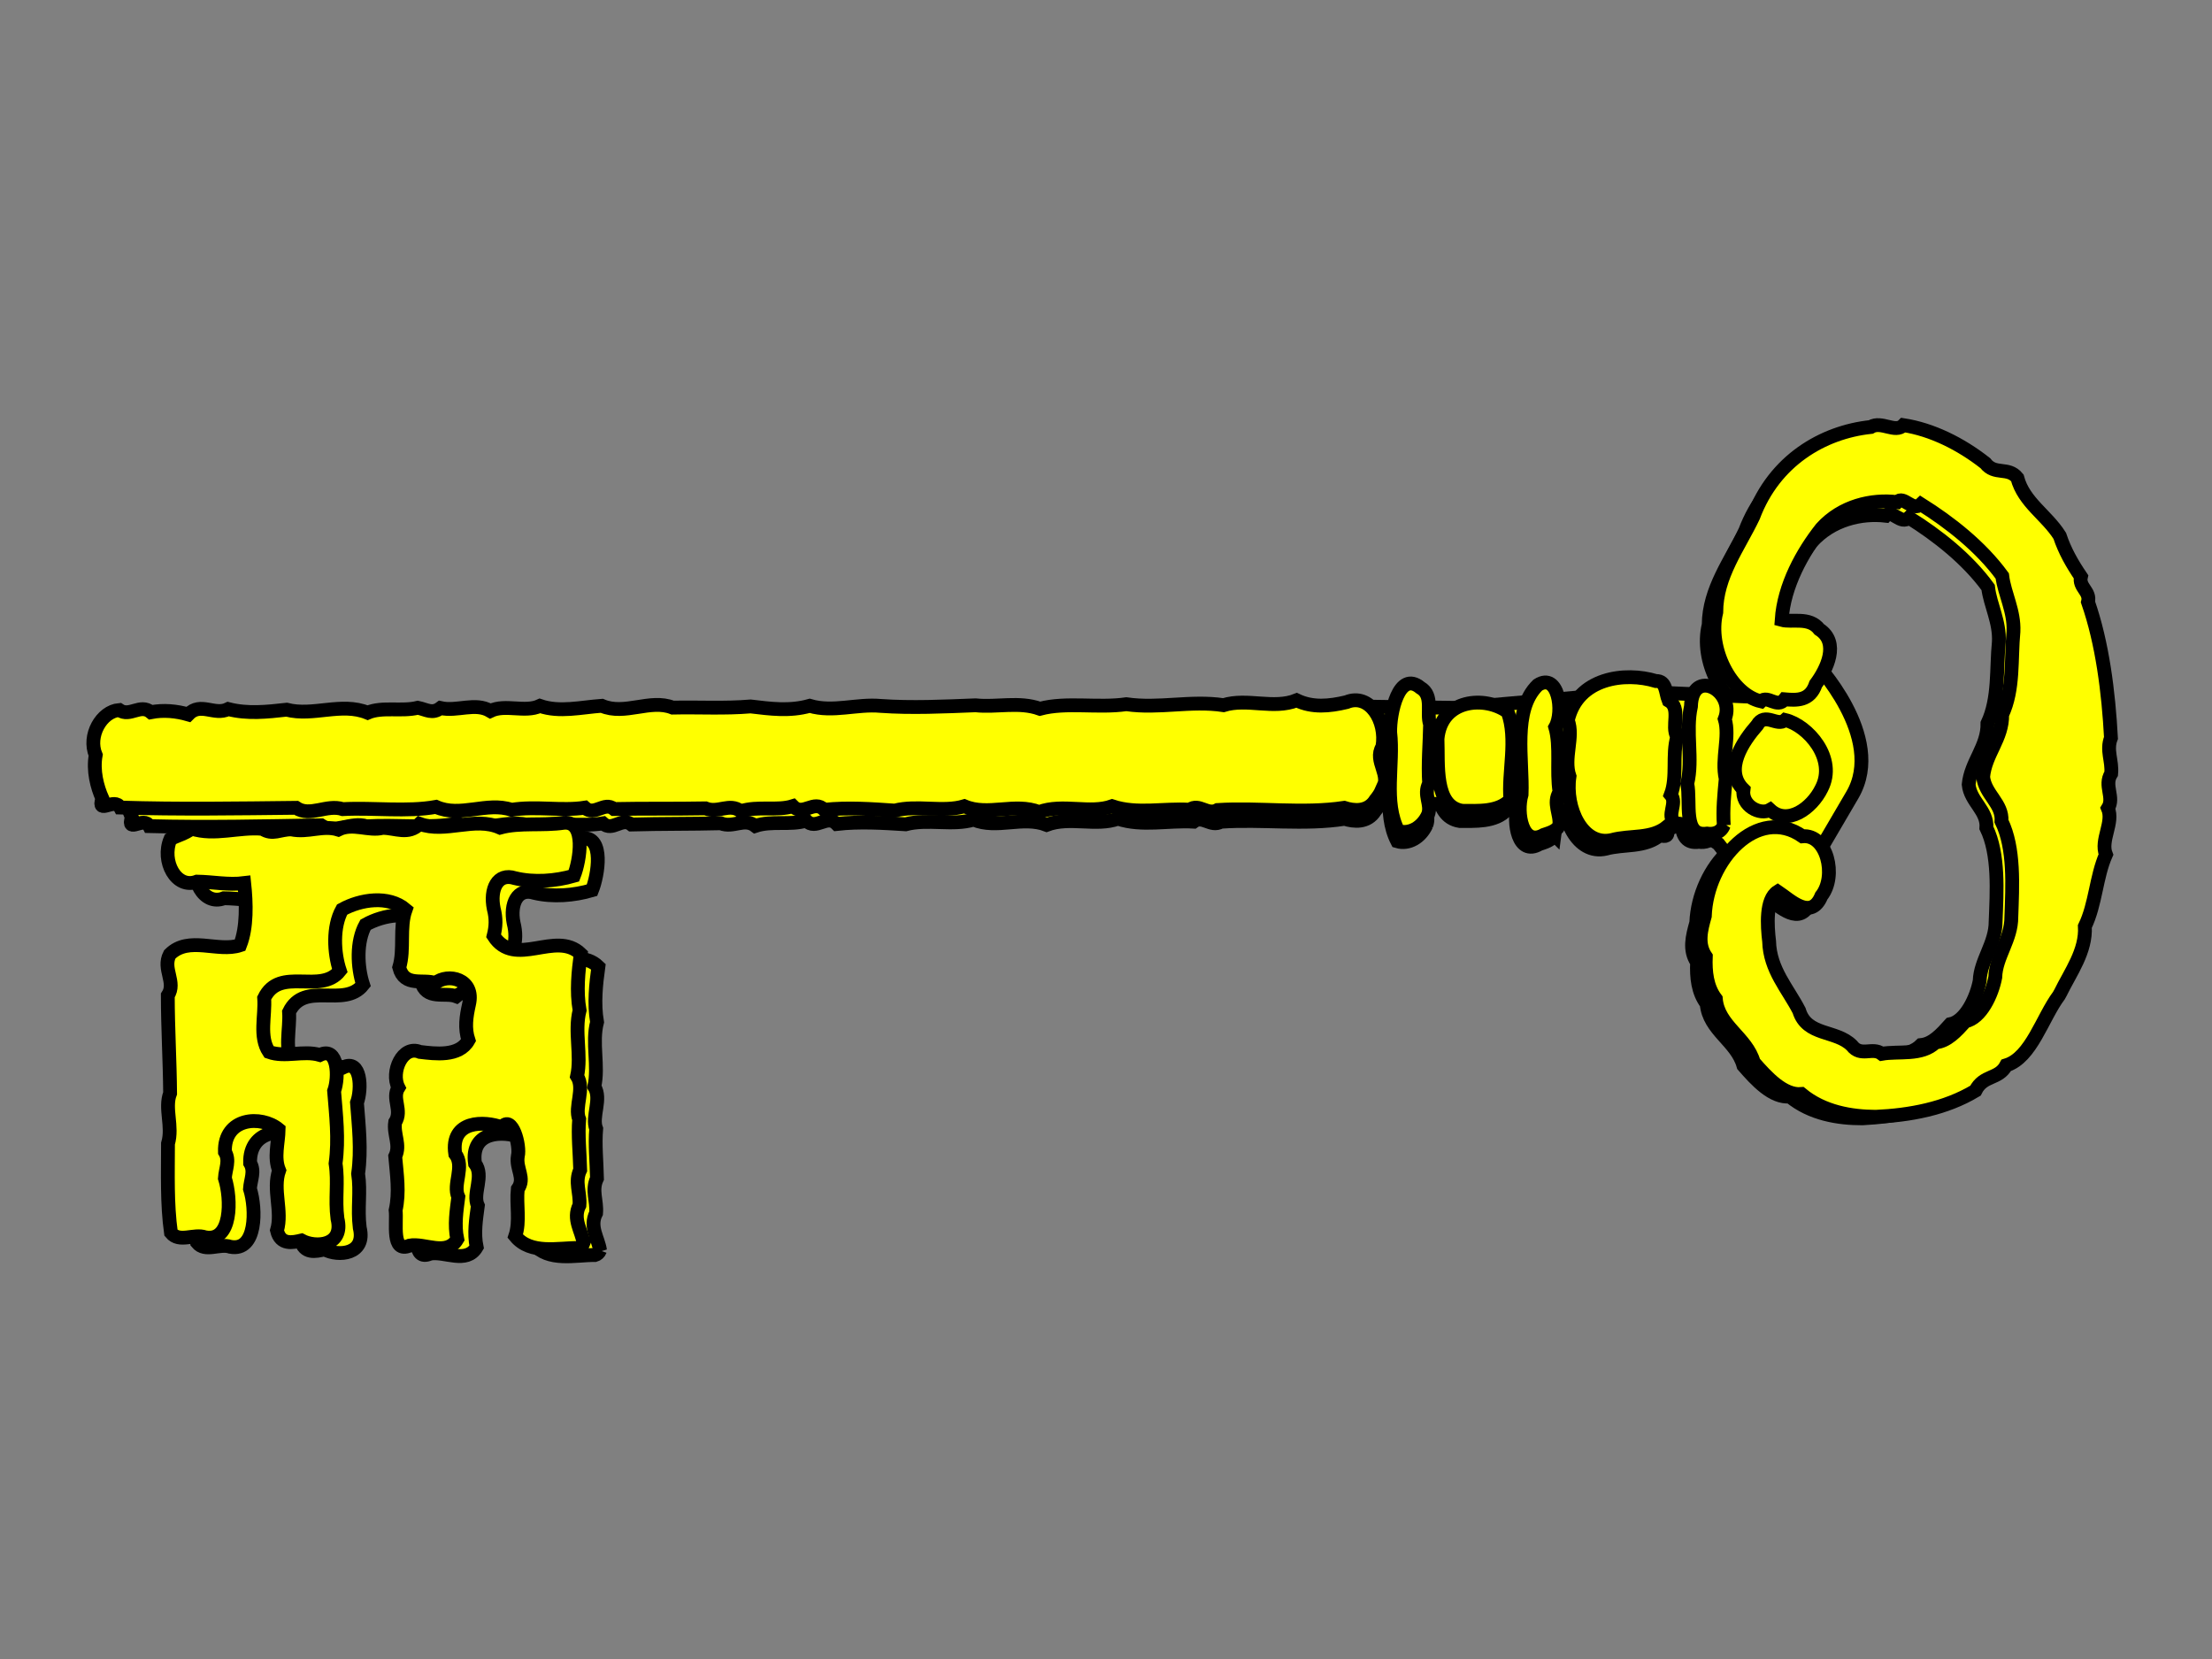
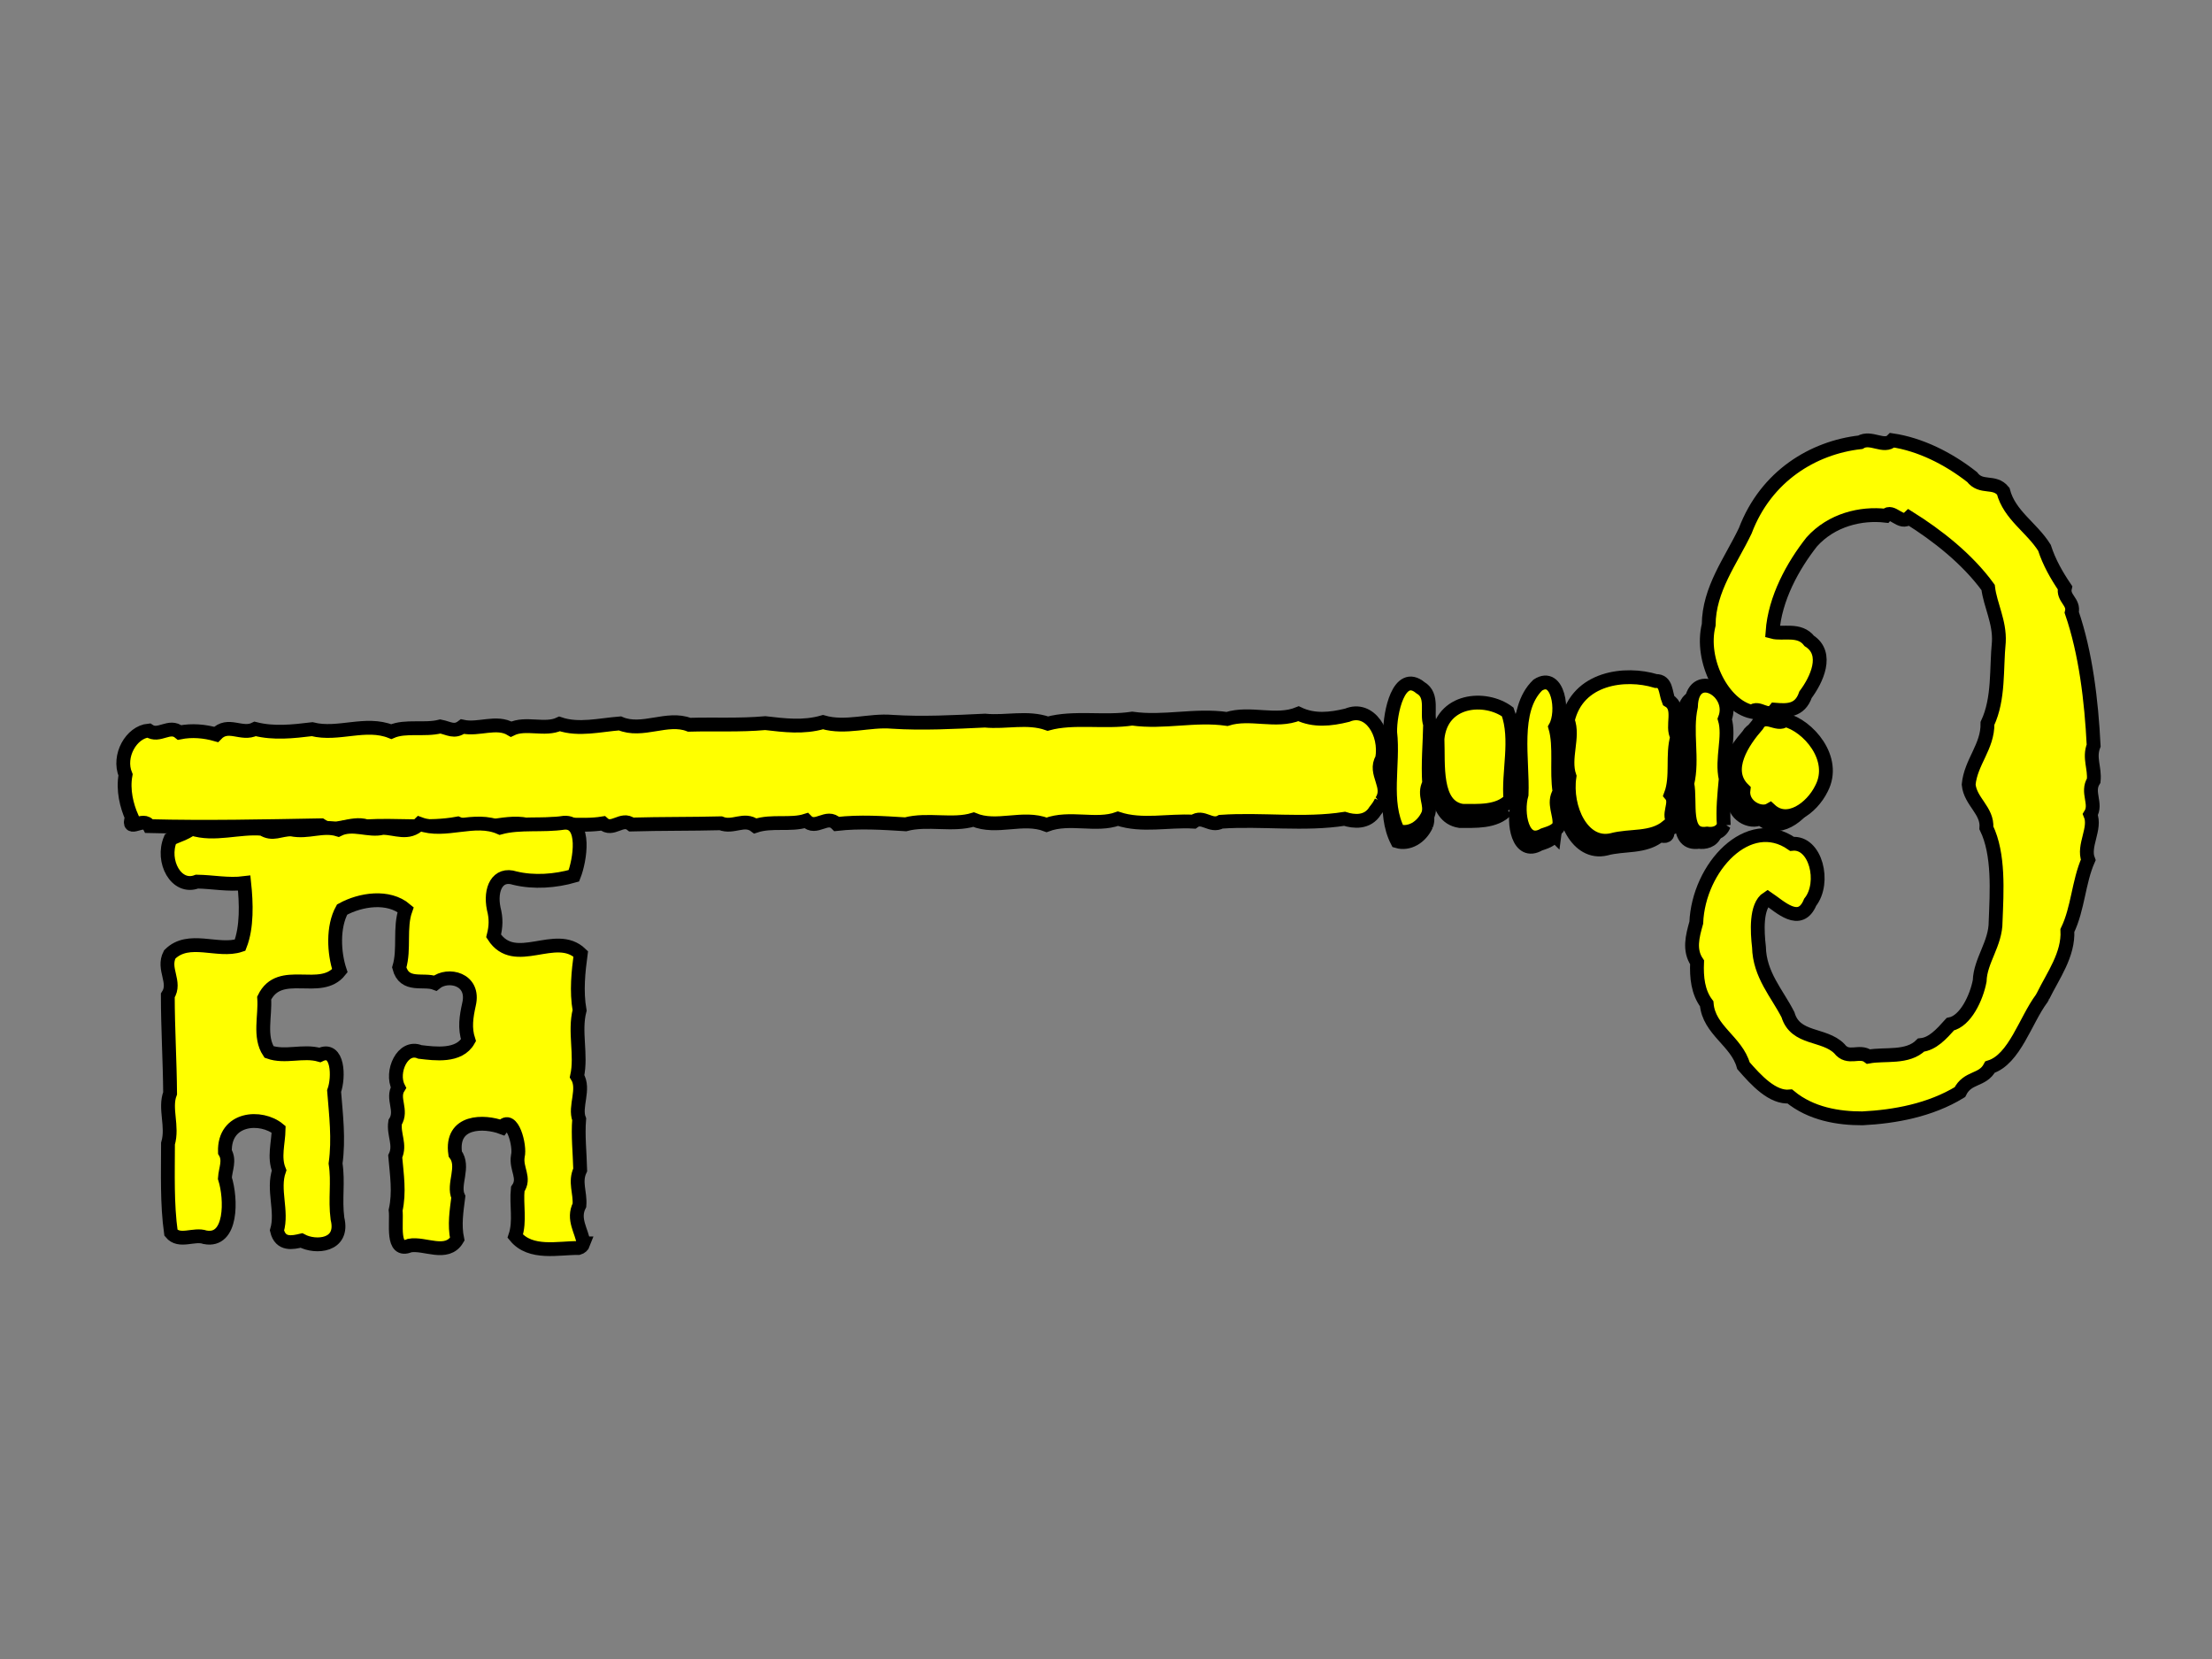
<svg xmlns="http://www.w3.org/2000/svg" width="640" height="480">
  <rect width="100%" height="100%" fill="#808080" stroke="none" />
  <g>
    <title>Layer 1</title>
    <g id="layer1">
      <g id="g2343">
        <g id="g2321" fill="#000000">
          <path stroke="#000000" d="m399.641,231.843c3.028,-4.24 -2.332,-8.16 0.249,-12.308c1.316,-7.38 -3.602,-15.332 -10.099,-12.6c-4.858,1.193 -9.631,1.689 -14.083,-0.431c-6.534,2.68 -13.979,-0.62 -20.677,1.509c-9.322,-1.342 -18.203,1.198 -27.446,-0.098c-8.009,1.219 -16.998,-0.601 -24.413,1.45c-5.874,-2.095 -12.181,-0.263 -18.193,-0.87c-8.888,0.409 -18.033,0.917 -26.843,0.341c-6.702,-0.577 -13.461,2.012 -20.02,0.101c-5.702,1.645 -11.141,0.912 -16.693,0.286c-7.38,0.667 -14.665,0.257 -22.017,0.469c-6.359,-2.497 -13.572,2.384 -20.031,-0.388c-5.836,0.45 -11.971,2.027 -17.481,0.142c-4.244,2.015 -9.787,-0.562 -14.016,1.525c-4.244,-2.533 -9.392,0.311 -14.076,-0.744c-2.349,1.806 -3.987,0.431 -6.408,-0.036c-4.53,1.169 -10.108,-0.313 -14.191,1.493c-7.401,-2.991 -15.38,1.199 -22.885,-0.71c-5.612,0.674 -11.098,1.289 -16.495,-0.074c-3.923,1.986 -7.803,-2.084 -11.303,1.598c-3.271,-0.934 -6.975,-1.295 -10.551,-0.568c-2.995,-2.489 -5.928,1.514 -8.957,-0.566c-4.995,0.443 -8.969,7.327 -6.692,12.841c-0.808,4.419 0.351,8.97 1.829,12.31c-1.595,4.821 3.46,-0.527 5.045,2.511c16.5,0.421 33.232,0.045 49.681,-0.243c3.946,2.665 8.655,-1.16 13.2,0.289c8.66,-0.523 18.192,0.733 26.341,-0.804c6.863,3.049 14.388,-1.618 21.354,0.695c6.824,-1.168 14.257,0.317 20.671,-0.736c2.764,2.503 5.482,-1.901 8.27,0.33c8.616,-0.243 17.234,-0.133 25.818,-0.353c3.626,1.464 6.801,-1.702 10.009,0.757c4.749,-1.597 10.243,-0.098 14.698,-1.534c2.885,2.959 5.982,-1.995 8.872,0.971c6.663,-0.762 13.422,-0.303 19.905,0.099c6.355,-1.697 13.687,0.496 19.674,-1.36c6.676,2.83 14.285,-1.162 21.127,1.517c6.611,-2.515 14.393,0.513 20.639,-1.782c6.984,2.318 14.624,0.427 21.889,0.859c2.668,-1.983 4.98,1.676 7.914,0.022c11.8,-0.822 24.055,0.998 35.767,-0.847c2.583,0.823 6.621,1.312 8.867,-2.328c0.663,-0.83 1.304,-1.701 1.753,-2.736z" id="path2323" stroke-width="4" fill="#ffff00" />
-           <path stroke="#000000" d="m173.608,361.79c-0.5,-3.55 -3.171,-6.832 -1.136,-10.811c0.296,-3.593 -1.389,-6.596 0.254,-10.027c-0.099,-4.919 -0.628,-9.74 -0.234,-14.344c-1.393,-3.566 1.716,-8.605 -0.534,-12.207c1.341,-6.053 -0.79,-12.6 0.785,-18.675c-0.936,-5.468 -0.297,-11.044 0.386,-16.025c-7.05,-6.787 -18.625,4.393 -24.592,-4.936c0.688,-2.686 0.777,-4.94 0.06,-7.738c-1.102,-5.523 1.106,-10.247 6.017,-8.691c5.356,1.28 11.46,0.772 16.682,-0.775c1.72,-4.3 3.62,-15.554 -2.747,-15.023c-5.945,0.957 -12.494,-0.077 -18.061,1.498c-7.225,-3.178 -15.465,1.752 -22.723,-0.922c-3.21,3.25 -6.788,1.188 -10.447,1.2c-3.869,1.07 -8.449,-1.523 -12.555,0.573c-4.431,-1.351 -8.534,0.997 -13.258,0.025c-3.196,-0.032 -5.246,1.767 -8.154,-0.11c-6.676,-0.564 -13.582,2.133 -19.997,0.061c-1.957,1.526 -4.347,2.046 -6.036,3.042c-2.653,6.256 1.593,14.305 7.475,11.986c4.379,0.031 8.815,0.947 13.337,0.344c0.578,5.711 0.767,12.504 -1.245,17.617c-6.277,2.144 -14.512,-2.681 -19.88,2.739c-2.17,4.159 1.89,7.86 -0.597,11.647c-0.037,9.141 0.506,18.759 0.533,27.726c-1.668,4.338 0.82,9.352 -0.655,14.293c-0.038,8.467 -0.381,17.033 0.73,25.26c2.373,2.915 6.52,0.132 9.647,1.223c7.643,1.431 7.502,-10.91 5.657,-16.793c0.176,-2.621 1.491,-5.04 0.043,-7.453c-0.265,-9.815 10.309,-10.55 15.203,-6.49c-0.092,3.902 -1.415,7.962 0.084,11.638c-1.916,5.436 0.962,11.552 -0.672,17.036c0.968,4.228 4.452,3.396 6.908,2.806c3.98,2.133 12.081,1.533 10.196,-6.271c-0.705,-5.658 0.332,-10.304 -0.469,-15.627c0.993,-6.973 0.17,-13.836 -0.328,-20.538c1.438,-3.929 1.234,-12.803 -3.985,-10.222c-4.735,-1.34 -9.793,0.867 -14.362,-0.752c-2.857,-4.3 -0.946,-10.289 -1.302,-15.269c4.449,-9.197 15.913,-0.937 21.411,-7.885c-1.668,-5.08 -2.007,-12.461 0.712,-17.36c5.231,-2.927 13.105,-4.198 17.942,-0.103c-1.853,5.156 -0.278,11.207 -1.868,16.42c1.424,5.678 6.874,3.111 10.171,4.373c3.538,-2.948 11.259,-1.297 9.487,5.998c-0.781,3.514 -1.293,6.709 -0.18,10.151c-2.688,4.783 -9.532,3.866 -13.728,3.393c-4.893,-2.048 -8.365,5.735 -6.127,10.155c-1.962,3.129 1.205,6.423 -0.964,9.832c-0.542,3.529 1.576,6.364 -0.016,9.694c0.431,5.225 1.201,10.175 0.049,15.262c0.418,3.556 -1.358,12.256 3.924,9.99c4.178,-0.834 10.499,3.109 13.453,-1.893c-0.841,-4.074 -0.154,-8.102 0.352,-11.98c-1.646,-3.556 1.936,-8.581 -0.819,-12.215c-1.373,-9.622 8.284,-9.437 13.227,-7.602c2.838,-3.828 5.228,5.205 4.46,8.117c-0.638,3.677 2.18,6.174 -0.063,9.353c-0.482,4.556 0.689,9.094 -0.756,13.367c4.321,5.295 12.226,3.197 17.868,3.249c0.581,-0.167 1.187,-0.645 1.436,-1.333z" id="path2325" stroke-width="4" fill="#ffff00" />
          <path stroke="#000000" d="m412.691,238.711c1.139,-2.955 -1.396,-5.591 0.36,-8.857c-0.342,-5.677 0.216,-11.264 0.337,-16.787c-1.121,-3.165 1.13,-8.162 -2.696,-10.364c-6.1,-5.015 -8.671,7.246 -8.59,12.695c1.022,9.094 -2.086,19.769 2.165,28.001c3.255,0.975 6.786,-1.092 8.425,-4.689z" id="path2327" stroke-width="4" fill="#ffff00" />
          <path stroke="#000000" d="m436.005,234.271c-0.692,-7.576 2.165,-17.117 -0.673,-24.852c-6.307,-4.615 -18.748,-3.658 -19.869,7.722c0.253,7.227 -1.11,19.14 6.883,20.402c4.305,-0.028 10.241,0.442 13.659,-3.273z" id="path2329" stroke-width="4" fill="#ffff00" />
          <path stroke="#000000" d="m449.772,241.578c0.463,-3.303 -1.921,-6.3 0.122,-9.542c-0.942,-5.897 0.41,-12.92 -1.135,-18.36c2.552,-4.476 0.87,-15.709 -4.904,-11.917c-7.312,7.153 -4.237,21.325 -4.696,31.048c-1.549,5.236 0.113,14.98 6.201,11.422c1.513,-0.541 3.44,-0.991 4.411,-2.652z" id="path2331" stroke-width="4" fill="#ffff00" />
          <path stroke="#000000" d="m482.41,240.539c-2.489,-2.019 0.9,-5.541 -1.101,-7.905c1.958,-5.14 0.35,-11.293 1.89,-16.46c-1.795,-2.94 1.282,-8.192 -2.401,-10.288c-0.917,-2.268 -0.549,-5.606 -3.583,-5.5c-8.596,-2.576 -22.104,-0.905 -24.917,11.321c1.794,4.659 -1.348,10.666 0.42,15.884c-1.412,9.063 3.668,19.889 11.894,17.97c5.262,-1.464 11.202,-0.205 15.674,-3.925c0.725,0.266 2.512,0.721 2.124,-1.097z" id="path2333" stroke-width="4" fill="#ffff00" />
          <path stroke="#000000" d="m496.246,241.195c-0.28,-4.615 0.172,-8.641 0.609,-13.195c-1.275,-5.694 1.291,-11.905 -0.198,-16.95c3.187,-8.005 -9.194,-14.719 -9.541,-3.528c-1.613,7.268 0.586,14.888 -1.131,21.911c1.055,5.17 -1.498,15.163 5.526,14.133c1.722,0.254 3.923,-0.207 4.735,-2.371z" id="path2335" stroke-width="4" fill="#ffff00" />
          <path stroke="#000000" d="m523.907,230.572c4.469,-8.53 -3.805,-17.874 -10.181,-19.363c-2.231,2.051 -5.707,-2.365 -7.926,1.525c-3.933,4.503 -9.614,12.73 -3.942,18.278c-0.668,4.629 4.703,7.339 7.481,5.7c4.889,4.55 11.796,-0.465 14.569,-6.14z" id="path2337" stroke-width="4" fill="#ffff00" />
          <path stroke="#000000" d="m591.122,288.179c2.91,-5.933 7.402,-11.965 7.035,-18.956c3.078,-6.354 3.225,-14.07 6.034,-20.422c-1.614,-4.105 2.318,-9.08 0.619,-13.127c1.962,-3.129 -1.204,-6.422 0.964,-9.831c0.367,-3.683 -1.419,-6.557 -0.019,-10.143c-0.644,-12.988 -2.306,-26.799 -6.331,-38.5c0.774,-3.057 -2.686,-4.098 -1.964,-7.154c-2.458,-3.642 -4.553,-7.311 -5.934,-11.551c-3.695,-5.917 -10.096,-9.385 -11.929,-16.382c-2.618,-3.215 -6.343,-0.598 -9.023,-4.098c-6.969,-5.477 -15.098,-9.449 -23.081,-10.639c-2.335,2.392 -6.21,-1.263 -9.255,0.584c-13.546,1.531 -27.248,9.692 -33.285,25.617c-4.145,8.703 -10.511,16.871 -10.577,27.215c-2.559,10.305 4.188,23.336 12.527,25.169c1.895,-1.892 4.552,2.074 6.686,-0.622c3.318,0.263 7.148,0.524 8.813,-4.353c3.156,-4.224 6.837,-11.84 1.079,-15.545c-2.819,-3.676 -7.711,-1.817 -10.638,-2.621c0.693,-9.728 5.934,-19.159 11.368,-26.049c5.745,-6.39 14.248,-8.388 21.371,-7.56c1.852,-2.045 4.375,2.817 6.737,0.561c8.139,5.097 16.83,11.851 22.904,20.193c0.619,5.133 3.396,9.918 3.105,15.752c-0.783,7.886 0.092,16.338 -3.289,23.578c0.117,6.731 -4.821,11.16 -5.446,17.695c0.484,4.963 5.523,7.528 5.132,12.534c3.706,7.649 3.008,18.37 2.668,27.118c0.024,6.388 -4.433,11.267 -4.61,17.161c-0.919,4.84 -4.078,11.64 -8.499,12.535c-2.617,2.921 -5.157,5.707 -8.465,6.032c-3.916,3.895 -10.478,2.448 -15.188,3.327c-2.646,-2.026 -5.901,1.056 -8.458,-2.291c-4.41,-4.454 -12.7,-2.528 -14.855,-9.808c-3.138,-6.177 -8.226,-11.543 -8.395,-19.614c-0.502,-4.36 -0.978,-11.894 2.476,-14.095c3.594,2.405 9.398,8.254 12.341,1.159c4.531,-5.72 1.588,-17.608 -5.256,-16.896c-12.599,-8.774 -27.04,6.777 -27.698,22.814c-1.114,3.931 -2.172,7.921 0.231,11.466c-0.187,4.343 0.235,8.624 2.781,11.996c0.623,7.659 8.679,10.817 10.632,17.895c3.657,4.207 8.417,9.412 13.423,8.927c6.121,5.066 14.098,6.34 21,6.32c9.385,-0.468 19.652,-2.362 28.198,-7.581c2.237,-4.569 6.56,-3.151 8.723,-7.247c7.106,-2.231 10.23,-13.526 14.966,-19.878l0.382,-0.688z" id="path2339" stroke-width="4" fill="#ffff00" />
        </g>
-         <path stroke="#000000" d="m524.893,191.433c0,0 20.908,21.758 11.034,38.607l-12.987,22.163l-19.007,0.576l-6.739,-8.609l-7.829,-5.348l-25.282,-3.517l-28.469,-1.939l-31.998,-1.21l-18.604,-2.861l1.776,-24.961l35.527,0.48l52.558,-4.624l30.085,1.314l9.667,-5.714l10.267,-4.359z" id="path2341" stroke-width="4" fill-rule="evenodd" fill="#ffff00" />
        <g id="g2310" fill="#ffff00">
-           <path stroke="#000000" d="m399.772,228.629c3.083,-4.307 -2.423,-8.341 0.203,-12.556c1.317,-7.521 -3.753,-15.666 -10.396,-12.921c-4.97,1.186 -9.855,1.661 -14.423,-0.531c-6.679,2.692 -14.318,-0.723 -21.168,1.406c-9.552,-1.43 -18.635,1.104 -28.106,-0.277c-8.196,1.191 -17.409,-0.723 -24.994,1.321c-6.024,-2.176 -12.475,-0.347 -18.634,-1.005c-9.1,0.36 -18.462,0.819 -27.487,0.174c-6.865,-0.632 -13.776,1.966 -20.5,-0.026c-5.832,1.641 -11.405,0.858 -17.093,0.183c-7.554,0.633 -15.016,0.168 -22.544,0.336c-6.523,-2.589 -13.888,2.344 -20.514,-0.525c-5.974,0.421 -12.25,1.99 -17.901,0.032c-4.338,2.028 -10.024,-0.636 -14.347,1.465c-4.356,-2.611 -9.616,0.257 -14.417,-0.85c-2.398,1.827 -4.081,0.414 -6.562,-0.078c-4.633,1.163 -10.352,-0.384 -14.526,1.432c-7.592,-3.1 -15.745,1.124 -23.438,-0.873c-5.744,0.651 -11.359,1.244 -16.892,-0.182c-4.009,2 -7.999,-2.177 -11.567,1.557c-3.354,-0.974 -7.149,-1.367 -10.807,-0.648c-3.077,-2.559 -6.064,1.506 -9.175,-0.636c-5.113,0.42 -9.153,7.417 -6.798,13.058c-0.808,4.503 0.398,9.154 1.925,12.571c-1.613,4.908 3.54,-0.516 5.177,2.595c16.898,0.536 34.031,0.261 50.873,0.074c4.052,2.745 8.858,-1.128 13.518,0.38c8.865,-0.478 18.632,0.866 26.97,-0.65c7.041,3.155 14.726,-1.558 21.87,0.847c6.983,-1.147 14.601,0.416 21.165,-0.617c2.841,2.572 5.606,-1.904 8.47,0.391c8.822,-0.192 17.647,-0.024 26.437,-0.193c3.72,1.518 6.957,-1.693 10.252,0.837c4.856,-1.599 10.489,-0.033 15.045,-1.47c2.967,3.037 6.117,-1.997 9.089,1.048c6.82,-0.735 13.743,-0.223 20.384,0.23c6.5,-1.691 14.018,0.595 20.141,-1.26c6.849,2.93 14.623,-1.093 21.641,1.684c6.759,-2.523 14.741,0.617 21.128,-1.685c7.162,2.41 14.978,0.53 22.419,1.018c2.723,-2.005 5.107,1.742 8.104,0.074c12.08,-0.762 24.637,1.174 36.622,-0.633c2.649,0.856 6.786,1.382 9.071,-2.318c0.675,-0.842 1.328,-1.727 1.784,-2.78z" id="path2292" stroke-width="4" fill="#ffff00" />
          <path stroke="#000000" d="m168.861,359.743c-0.527,-3.625 -3.276,-6.991 -1.209,-11.037c0.288,-3.663 -1.45,-6.738 0.217,-10.228c-0.122,-5.019 -0.685,-9.941 -0.3,-14.636c-1.442,-3.647 1.721,-8.768 -0.599,-12.458c1.347,-6.167 -0.863,-12.86 0.724,-19.048c-0.981,-5.585 -0.352,-11.269 0.327,-16.347c-7.249,-6.97 -19.053,4.362 -25.204,-5.195c0.693,-2.736 0.775,-5.035 0.029,-7.894c-1.152,-5.642 1.089,-10.447 6.125,-8.828c5.49,1.341 11.738,0.862 17.079,-0.682c1.743,-4.376 3.641,-15.845 -2.877,-15.345c-6.083,0.938 -12.794,-0.159 -18.488,1.411c-7.412,-3.289 -15.829,1.687 -23.273,-1.087c-3.273,3.295 -6.946,1.168 -10.693,1.156c-3.957,1.066 -8.658,-1.609 -12.854,0.503c-4.543,-1.407 -8.735,0.962 -13.576,-0.061c-3.272,-0.053 -5.364,1.769 -8.35,-0.165c-6.839,-0.619 -13.899,2.088 -20.477,-0.067c-1.997,1.544 -4.443,2.06 -6.168,3.065c-2.69,6.365 1.692,14.605 7.706,12.277c4.484,0.06 9.031,1.023 13.659,0.437c0.616,5.83 0.839,12.762 -1.2,17.966c-6.419,2.147 -14.872,-2.83 -20.346,2.666c-2.205,4.229 1.969,8.032 -0.562,11.879c0.001,9.326 0.598,19.142 0.664,28.291c-1.689,4.415 0.88,9.546 -0.61,14.578c-0.003,8.639 -0.318,17.376 0.855,25.777c2.443,2.989 6.677,0.177 9.883,1.31c7.832,1.509 7.636,-11.082 5.722,-17.096c0.169,-2.673 1.505,-5.132 0.012,-7.604c-0.314,-10.015 10.512,-10.697 15.54,-6.523c-0.078,3.98 -1.415,8.114 0.136,11.874c-1.939,5.534 1.034,11.792 -0.615,17.376c1.009,4.32 4.574,3.493 7.085,2.907c4.085,2.202 12.378,1.642 10.415,-6.332c-0.746,-5.777 0.296,-10.51 -0.547,-15.946c0.987,-7.108 0.115,-14.115 -0.424,-20.956c1.456,-3.999 1.209,-13.054 -4.124,-10.455c-4.854,-1.397 -10.024,0.821 -14.71,-0.86c-2.944,-4.406 -1.012,-10.504 -1.398,-15.586c4.517,-9.354 16.291,-0.853 21.892,-7.906c-1.73,-5.194 -2.108,-12.727 0.655,-17.707c5.345,-2.953 13.402,-4.198 18.373,0.011c-1.875,5.249 -0.237,11.431 -1.843,16.74c1.482,5.802 7.052,3.218 10.434,4.528c3.611,-2.985 11.524,-1.25 9.74,6.181c-0.785,3.58 -1.296,6.836 -0.141,10.356c-2.732,4.863 -9.745,3.882 -14.043,3.373c-5.019,-2.121 -8.542,5.797 -6.231,10.321c-1.996,3.18 1.261,6.56 -0.945,10.024c-0.54,3.597 1.641,6.503 0.025,9.89c0.464,5.333 1.274,10.389 0.115,15.572c0.443,3.631 -1.339,12.496 4.061,10.217c4.275,-0.823 10.765,3.24 13.768,-1.844c-0.878,-4.162 -0.192,-8.267 0.309,-12.22c-1.7,-3.639 1.946,-8.742 -0.891,-12.467c-1.448,-9.826 8.442,-9.574 13.512,-7.67c2.89,-3.887 5.376,5.344 4.602,8.31c-0.638,3.747 2.259,6.313 -0.025,9.542c-0.474,4.645 0.744,9.282 -0.717,13.633c4.447,5.431 12.533,3.341 18.312,3.43c0.594,-0.167 1.213,-0.65 1.465,-1.351z" id="path2294" stroke-width="4" fill="#ffff00" />
          <path stroke="#000000" d="m413.165,235.72c1.154,-3.007 -1.454,-5.713 0.331,-9.034c-0.375,-5.795 0.173,-11.49 0.273,-17.124c-1.161,-3.237 1.123,-8.32 -2.805,-10.591c-6.268,-5.156 -8.848,7.336 -8.742,12.897c1.085,9.285 -2.052,20.156 2.336,28.582c3.338,1.016 6.945,-1.07 8.607,-4.73z" id="path2296" stroke-width="4" fill="#ffff00" />
          <path stroke="#000000" d="m437.021,231.341c-0.741,-7.733 2.144,-17.449 -0.795,-25.359c-6.478,-4.749 -19.214,-3.853 -20.313,7.75c0.29,7.374 -1.055,19.52 7.135,20.859c4.408,-0.001 10.489,0.517 13.973,-3.25z" id="path2298" stroke-width="4" fill="#ffff00" />
          <path stroke="#000000" d="m451.149,238.886c0.46,-3.367 -1.994,-6.44 0.085,-9.734c-0.99,-6.022 0.365,-13.179 -1.24,-18.739c2.594,-4.551 0.824,-16.021 -5.073,-12.19c-7.457,7.25 -4.248,21.729 -4.676,31.647c-1.564,5.332 0.179,15.284 6.399,11.693c1.547,-0.542 3.519,-0.989 4.506,-2.677z" id="path2300" stroke-width="4" fill="#ffff00" />
          <path stroke="#000000" d="m484.567,238.037c-2.557,-2.076 0.897,-5.648 -1.161,-8.072c1.983,-5.232 0.31,-11.52 1.866,-16.781c-1.85,-3.011 1.278,-8.349 -2.502,-10.512c-0.949,-2.32 -0.586,-5.723 -3.693,-5.635c-8.813,-2.684 -22.639,-1.066 -25.467,11.389c1.856,4.765 -1.335,10.873 0.497,16.208c-1.407,9.237 3.841,20.315 12.256,18.411c5.382,-1.46 11.47,-0.137 16.034,-3.903c0.743,0.276 2.576,0.751 2.17,-1.106z" id="path2302" stroke-width="4" fill="#ffff00" />
          <path stroke="#000000" d="m498.738,238.796c-0.306,-4.711 0.139,-8.815 0.568,-13.458c-1.329,-5.817 1.271,-12.138 -0.275,-17.295c3.229,-8.146 -9.478,-15.076 -9.785,-3.661c-1.621,7.405 0.664,15.193 -1.065,22.347c1.102,5.281 -1.469,15.461 5.719,14.455c1.764,0.271 4.016,-0.186 4.839,-2.389z" id="path2304" stroke-width="4" fill="#ffff00" />
          <path stroke="#000000" d="m527.018,228.137c4.54,-8.674 -3.972,-18.26 -10.509,-19.821c-2.276,2.078 -5.854,-2.45 -8.11,1.505c-4.008,4.569 -9.79,12.926 -3.959,18.623c-0.665,4.718 4.847,7.518 7.685,5.863c5.026,4.674 12.078,-0.398 14.893,-6.17z" id="path2306" stroke-width="4" fill="#ffff00" />
-           <path stroke="#000000" d="m596.094,287.344c2.955,-6.034 7.529,-12.159 7.123,-19.294c3.125,-6.463 3.243,-14.334 6.092,-20.796c-1.671,-4.199 2.335,-9.249 0.578,-13.388c1.996,-3.18 -1.261,-6.56 0.945,-10.024c0.36,-3.755 -1.481,-6.699 -0.062,-10.348c-0.714,-13.255 -2.476,-27.357 -6.647,-39.32c0.779,-3.114 -2.768,-4.198 -2.042,-7.311c-2.533,-3.732 -4.694,-7.488 -6.126,-11.823c-3.809,-6.061 -10.378,-9.641 -12.285,-16.791c-2.695,-3.297 -6.498,-0.651 -9.257,-4.239c-7.16,-5.633 -15.501,-9.738 -23.681,-11.004c-2.381,2.425 -6.365,-1.329 -9.474,0.536c-13.865,1.474 -27.862,9.712 -33.975,25.92c-4.208,8.853 -10.692,17.145 -10.715,27.697c-2.576,10.497 4.388,23.835 12.935,25.76c1.933,-1.918 4.671,2.145 6.844,-0.591c3.399,0.289 7.322,0.58 9.006,-4.384c3.214,-4.289 6.951,-12.036 1.039,-15.852c-2.903,-3.769 -7.904,-1.904 -10.905,-2.743c0.668,-9.92 5.995,-19.508 11.53,-26.503c5.856,-6.482 14.555,-8.466 21.853,-7.575c1.888,-2.075 4.492,2.902 6.901,0.616c8.356,5.253 17.285,12.2 23.54,20.75c0.656,5.241 3.52,10.141 3.246,16.091c-0.768,8.041 0.164,16.669 -3.268,24.034c0.149,6.868 -4.889,11.355 -5.502,18.018c0.517,5.067 5.687,7.716 5.309,12.821c3.828,7.828 3.158,18.761 2.847,27.685c0.052,6.517 -4.491,11.466 -4.648,17.478c-0.921,4.932 -4.127,11.849 -8.649,12.734c-2.668,2.963 -5.257,5.789 -8.643,6.1c-3.993,3.948 -10.719,2.429 -15.539,3.296c-2.718,-2.084 -6.039,1.039 -8.671,-2.392c-4.535,-4.572 -13.016,-2.661 -15.254,-10.102c-3.239,-6.323 -8.473,-11.83 -8.68,-20.065c-0.533,-4.452 -1.052,-12.141 2.475,-14.364c3.69,2.477 9.659,8.482 12.643,1.262c4.616,-5.807 1.551,-17.954 -5.454,-17.272c-12.939,-9.033 -27.661,6.739 -28.266,23.097c-1.124,4.003 -2.191,8.067 0.286,11.699c-0.173,4.43 0.278,8.8 2.899,12.257c0.671,7.818 8.934,11.093 10.963,18.326c3.763,4.316 8.66,9.657 13.784,9.195c6.29,5.208 14.464,6.56 21.531,6.584c9.608,-0.417 20.114,-2.283 28.843,-7.552c2.272,-4.647 6.705,-3.172 8.902,-7.338c7.267,-2.23 10.418,-13.734 15.241,-20.183l0.388,-0.7z" id="path2308" stroke-width="4" fill="#ffff00" />
        </g>
      </g>
    </g>
  </g>
</svg>